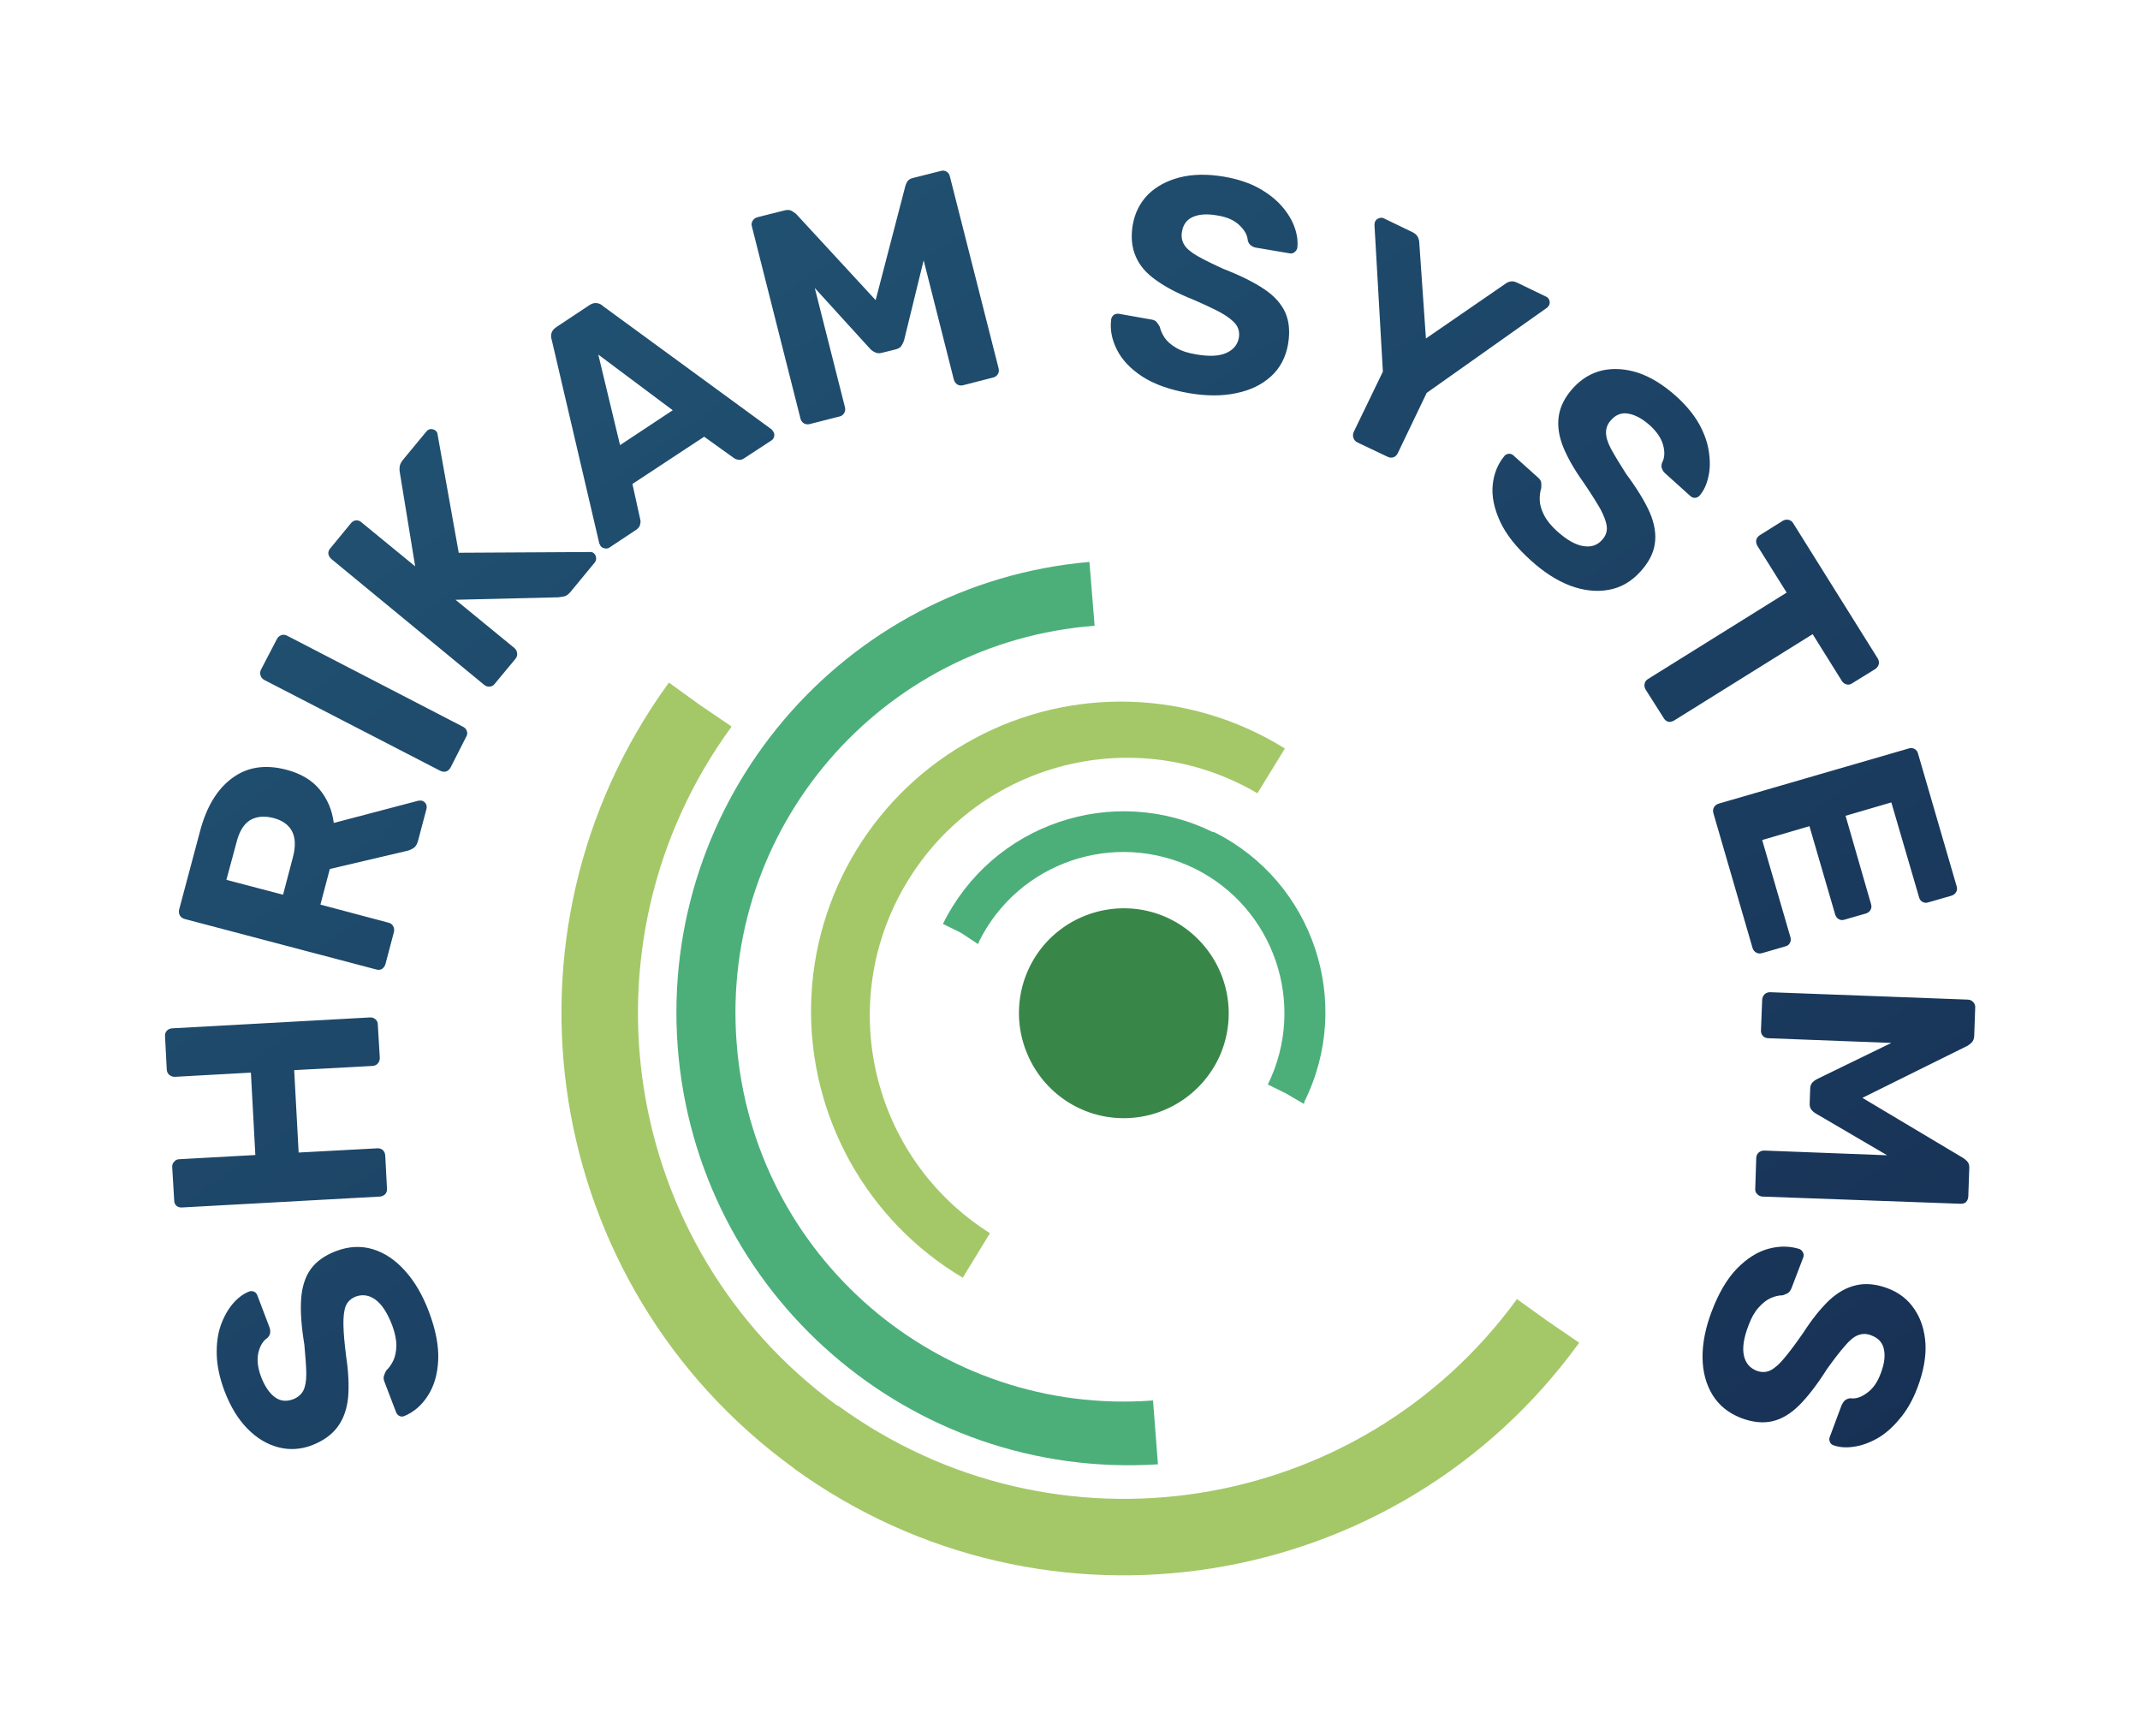
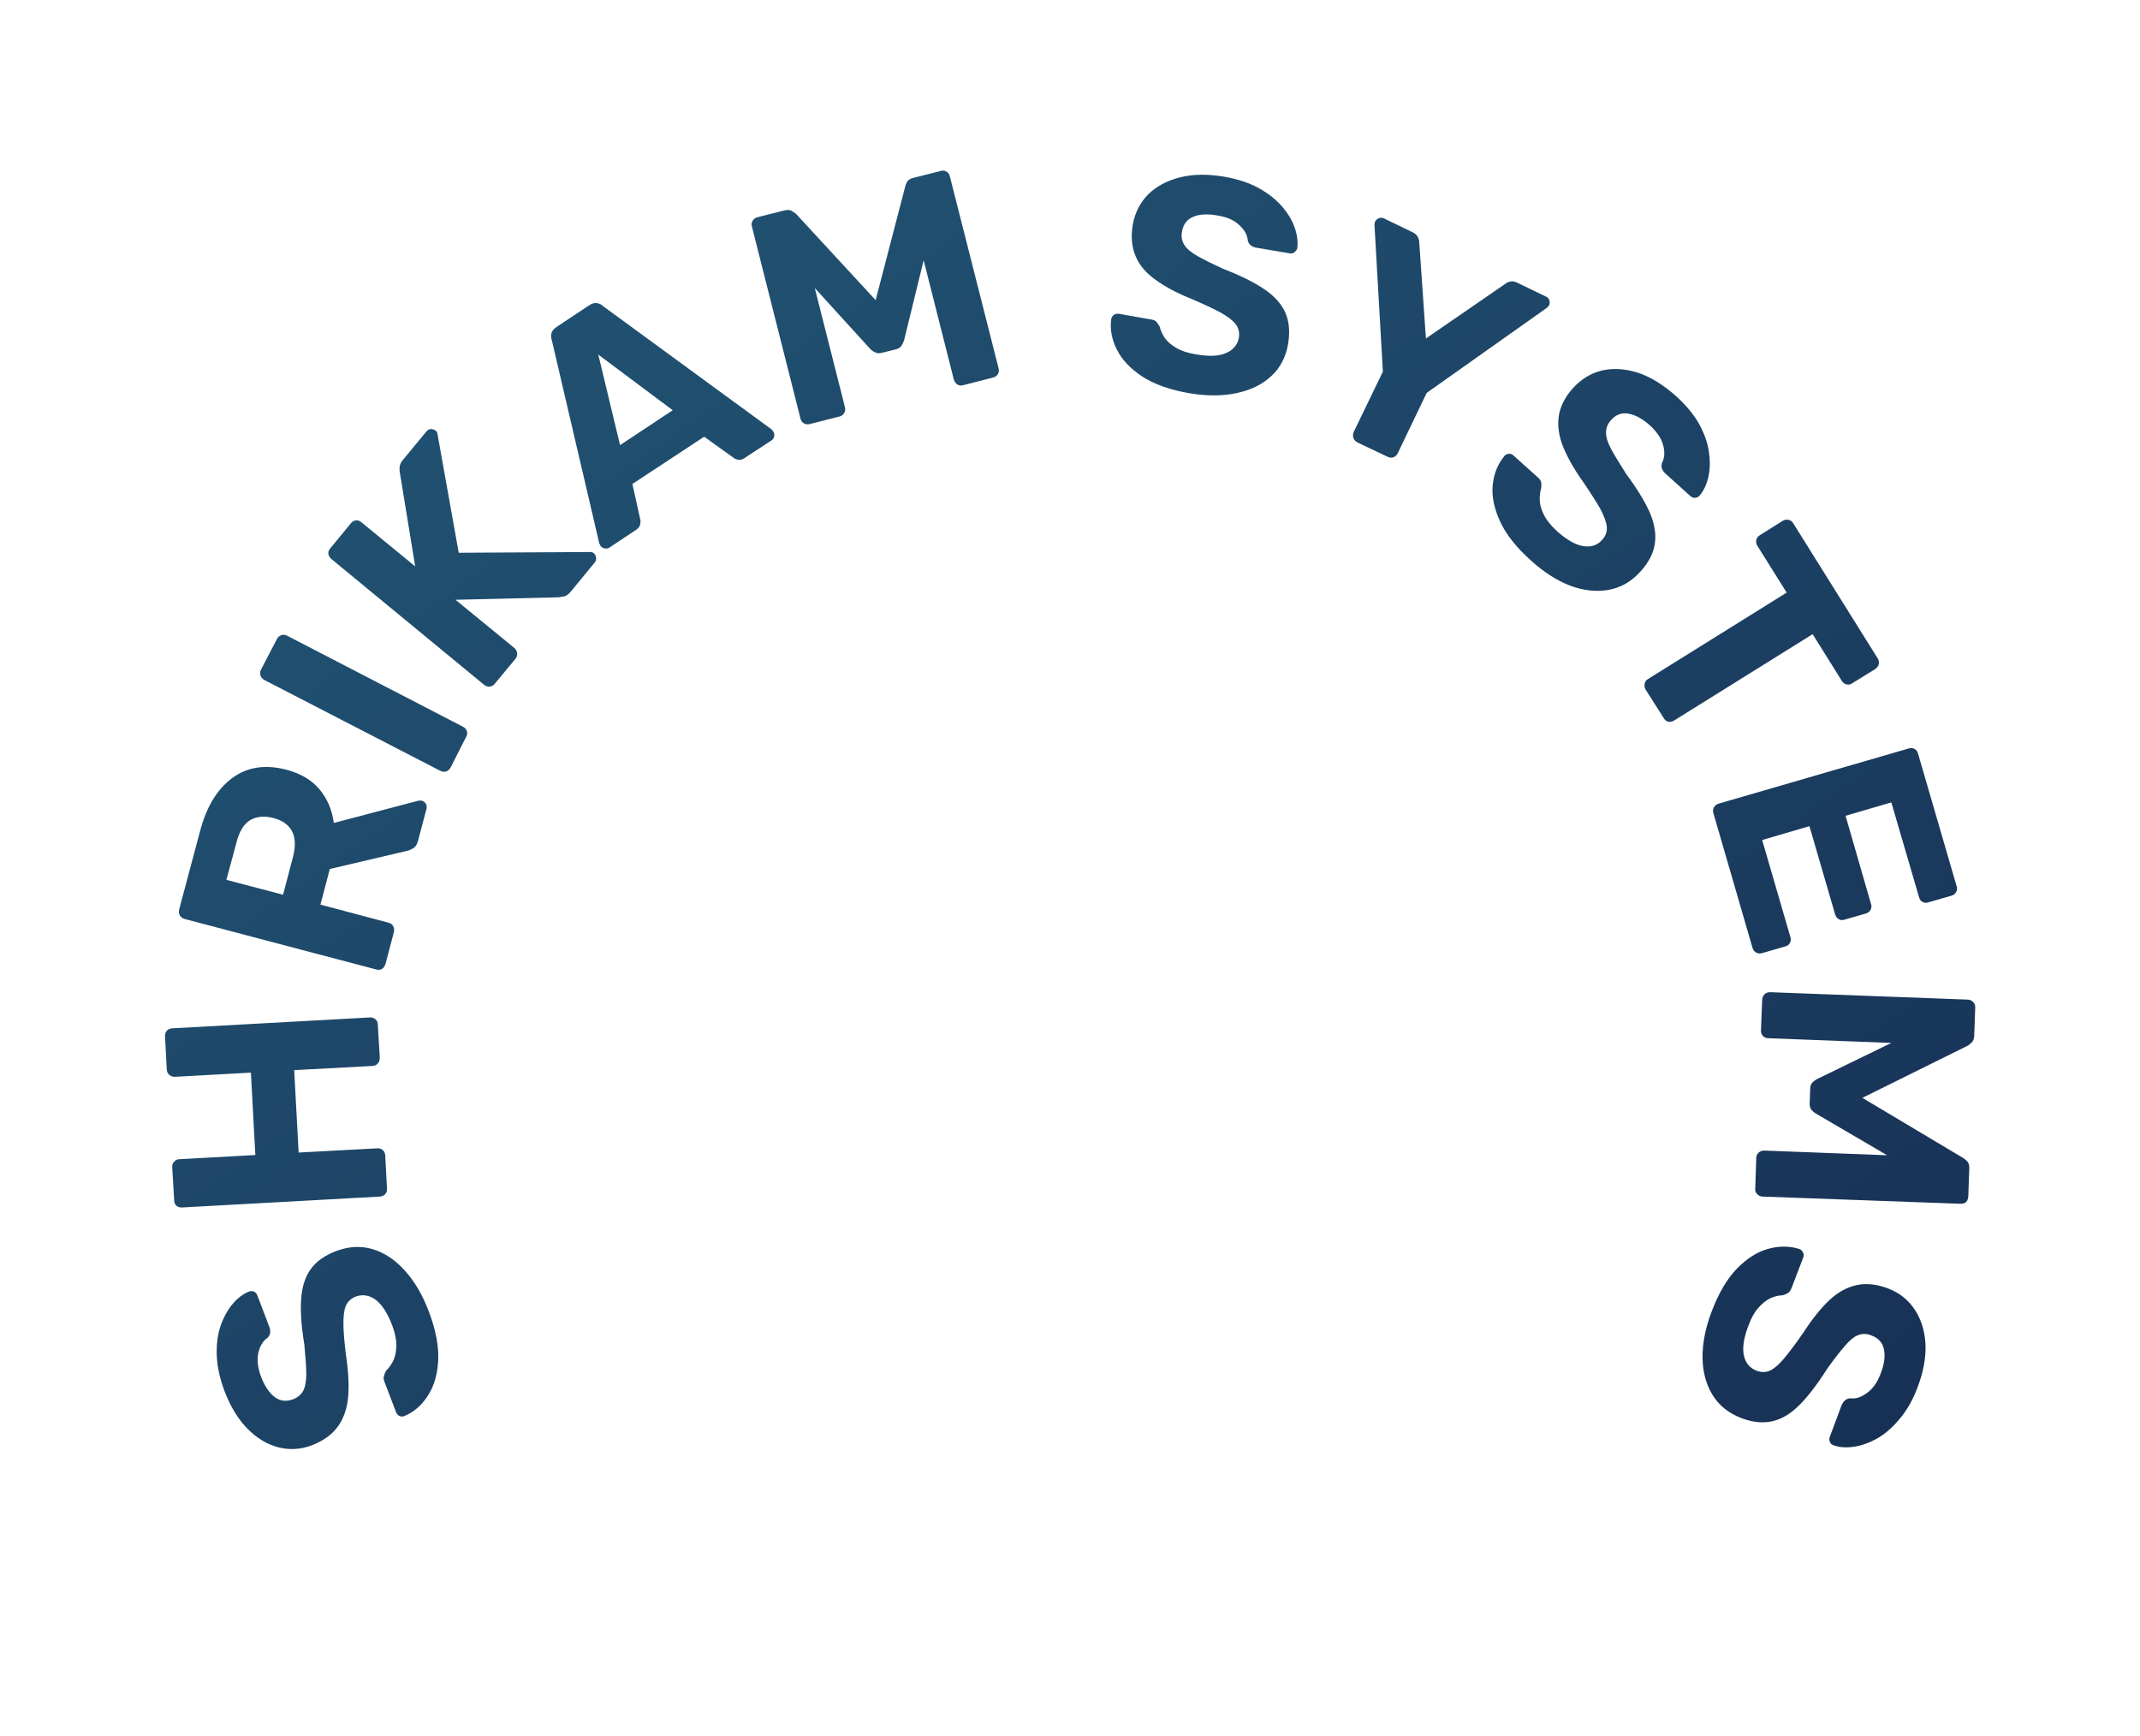
<svg xmlns="http://www.w3.org/2000/svg" version="1.1" viewBox="0 0 8.649 7.016">
  <g transform="matrix(1,0,0,1,2.269,2.271)">
    <rect width="8.649" height="8.649" x="-2.269" y="-3.088" fill="#ffffff" />
    <g>
      <path d=" M -0.536 3.029 Q -0.494 3.14 -0.498 3.226 Q -0.502 3.312 -0.54 3.37 Q -0.577 3.428 -0.635 3.452 Q -0.644 3.456 -0.654 3.452 Q -0.664 3.447 -0.668 3.437 L -0.715 3.314 Q -0.721 3.299 -0.717 3.289 Q -0.714 3.278 -0.708 3.268 Q -0.691 3.252 -0.679 3.227 Q -0.668 3.203 -0.667 3.167 Q -0.667 3.131 -0.684 3.085 Q -0.713 3.01 -0.751 2.982 Q -0.789 2.954 -0.831 2.969 Q -0.861 2.981 -0.872 3.008 Q -0.882 3.035 -0.881 3.084 Q -0.88 3.133 -0.87 3.211 Q -0.856 3.304 -0.862 3.376 Q -0.869 3.447 -0.904 3.495 Q -0.939 3.543 -1.008 3.57 Q -1.077 3.596 -1.145 3.578 Q -1.213 3.56 -1.269 3.503 Q -1.326 3.445 -1.362 3.35 Q -1.391 3.272 -1.393 3.205 Q -1.395 3.138 -1.377 3.086 Q -1.358 3.033 -1.328 2.998 Q -1.298 2.963 -1.263 2.949 Q -1.253 2.945 -1.243 2.949 Q -1.233 2.953 -1.229 2.964 L -1.18 3.093 Q -1.176 3.104 -1.177 3.115 Q -1.178 3.126 -1.188 3.136 Q -1.215 3.154 -1.225 3.197 Q -1.234 3.239 -1.214 3.293 Q -1.192 3.35 -1.159 3.375 Q -1.126 3.4 -1.084 3.384 Q -1.056 3.373 -1.043 3.349 Q -1.031 3.325 -1.031 3.28 Q -1.032 3.235 -1.039 3.163 Q -1.057 3.054 -1.052 2.98 Q -1.047 2.905 -1.013 2.858 Q -0.979 2.811 -0.91 2.785 Q -0.833 2.756 -0.761 2.778 Q -0.69 2.8 -0.632 2.865 Q -0.574 2.929 -0.536 3.029 M -0.705 2.533 Q -0.704 2.546 -0.712 2.555 Q -0.721 2.564 -0.734 2.565 L -1.533 2.609 Q -1.547 2.61 -1.556 2.602 Q -1.565 2.594 -1.565 2.58 L -1.573 2.446 Q -1.574 2.433 -1.565 2.424 Q -1.557 2.414 -1.544 2.414 L -1.237 2.397 L -1.255 2.064 L -1.562 2.081 Q -1.576 2.081 -1.585 2.073 Q -1.594 2.065 -1.595 2.052 L -1.602 1.918 Q -1.603 1.904 -1.595 1.895 Q -1.587 1.886 -1.573 1.885 L -0.774 1.841 Q -0.761 1.84 -0.751 1.849 Q -0.742 1.857 -0.742 1.87 L -0.734 2.004 Q -0.734 2.018 -0.742 2.027 Q -0.75 2.036 -0.763 2.037 L -1.08 2.054 L -1.062 2.387 L -0.745 2.37 Q -0.731 2.369 -0.722 2.377 Q -0.713 2.385 -0.712 2.399 L -0.705 2.533 M -0.711 1.625 Q -0.715 1.638 -0.725 1.645 Q -0.736 1.651 -0.749 1.647 L -1.523 1.443 Q -1.536 1.439 -1.542 1.429 Q -1.548 1.418 -1.545 1.405 L -1.461 1.09 Q -1.422 0.941 -1.331 0.874 Q -1.24 0.806 -1.111 0.84 Q -1.024 0.863 -0.977 0.92 Q -0.93 0.977 -0.92 1.055 L -0.578 0.965 Q -0.57 0.964 -0.564 0.965 Q -0.554 0.968 -0.548 0.977 Q -0.543 0.986 -0.545 0.997 L -0.58 1.129 Q -0.586 1.15 -0.6 1.158 Q -0.614 1.166 -0.625 1.168 L -0.936 1.241 L -0.974 1.385 L -0.699 1.458 Q -0.686 1.461 -0.68 1.472 Q -0.674 1.482 -0.677 1.496 L -0.711 1.625 M -1.125 1.345 L -1.085 1.193 Q -1.068 1.128 -1.089 1.088 Q -1.11 1.049 -1.164 1.035 Q -1.218 1.021 -1.257 1.043 Q -1.296 1.066 -1.313 1.133 L -1.354 1.285 L -1.125 1.345 M -0.448 0.831 Q -0.455 0.843 -0.466 0.847 Q -0.478 0.85 -0.49 0.844 L -1.201 0.477 Q -1.213 0.47 -1.216 0.459 Q -1.22 0.447 -1.214 0.435 L -1.15 0.312 Q -1.144 0.3 -1.132 0.296 Q -1.121 0.292 -1.109 0.298 L -0.398 0.666 Q -0.386 0.672 -0.382 0.684 Q -0.378 0.695 -0.385 0.707 L -0.448 0.831 M -0.269 0.492 Q -0.277 0.503 -0.29 0.504 Q -0.302 0.505 -0.312 0.497 L -0.93 -0.012 Q -0.94 -0.021 -0.942 -0.033 Q -0.943 -0.045 -0.934 -0.055 L -0.851 -0.156 Q -0.843 -0.166 -0.831 -0.168 Q -0.818 -0.169 -0.808 -0.16 L -0.591 0.018 L -0.653 -0.361 Q -0.655 -0.369 -0.654 -0.383 Q -0.653 -0.397 -0.64 -0.413 L -0.545 -0.528 Q -0.538 -0.536 -0.528 -0.537 Q -0.517 -0.537 -0.509 -0.531 Q -0.502 -0.526 -0.501 -0.518 L -0.415 -0.037 L 0.117 -0.04 Q 0.124 -0.041 0.131 -0.035 Q 0.139 -0.028 0.14 -0.018 Q 0.142 -0.007 0.135 0.002 L 0.037 0.121 Q 0.023 0.138 0.008 0.14 Q -0.006 0.142 -0.012 0.143 L -0.428 0.153 L -0.19 0.348 Q -0.18 0.357 -0.179 0.369 Q -0.177 0.381 -0.186 0.392 L -0.269 0.492 M 0.194 -0.058 Q 0.185 -0.052 0.174 -0.055 Q 0.163 -0.057 0.158 -0.065 Q 0.155 -0.071 0.153 -0.075 L -0.039 -0.897 Q -0.044 -0.911 -0.04 -0.925 Q -0.036 -0.939 -0.019 -0.95 L 0.112 -1.037 Q 0.128 -1.048 0.143 -1.046 Q 0.158 -1.044 0.168 -1.034 L 0.849 -0.536 Q 0.853 -0.532 0.856 -0.527 Q 0.862 -0.519 0.86 -0.508 Q 0.858 -0.497 0.849 -0.491 L 0.742 -0.421 Q 0.727 -0.41 0.715 -0.413 Q 0.703 -0.415 0.697 -0.42 L 0.577 -0.506 L 0.287 -0.315 L 0.319 -0.17 Q 0.321 -0.163 0.318 -0.151 Q 0.316 -0.139 0.301 -0.129 L 0.194 -0.058 M 0.237 -0.472 L 0.45 -0.613 L 0.149 -0.838 L 0.237 -0.472 M 1.003 -0.557 Q 0.991 -0.554 0.98 -0.56 Q 0.969 -0.567 0.966 -0.58 L 0.77 -1.355 Q 0.766 -1.368 0.773 -1.379 Q 0.78 -1.39 0.792 -1.393 L 0.903 -1.421 Q 0.921 -1.425 0.932 -1.418 Q 0.943 -1.411 0.948 -1.407 L 1.27 -1.058 L 1.39 -1.519 Q 1.391 -1.524 1.397 -1.536 Q 1.404 -1.548 1.422 -1.552 L 1.533 -1.58 Q 1.546 -1.584 1.557 -1.577 Q 1.567 -1.571 1.57 -1.558 L 1.767 -0.782 Q 1.77 -0.769 1.764 -0.759 Q 1.757 -0.748 1.744 -0.745 L 1.623 -0.714 Q 1.611 -0.711 1.6 -0.717 Q 1.59 -0.724 1.586 -0.737 L 1.464 -1.219 L 1.385 -0.896 Q 1.381 -0.884 1.374 -0.873 Q 1.367 -0.863 1.351 -0.859 L 1.295 -0.845 Q 1.279 -0.841 1.268 -0.847 Q 1.256 -0.852 1.247 -0.862 L 1.024 -1.107 L 1.146 -0.625 Q 1.149 -0.612 1.143 -0.602 Q 1.137 -0.591 1.125 -0.588 L 1.003 -0.557 M 2.537 -0.682 Q 2.421 -0.702 2.348 -0.749 Q 2.276 -0.796 2.245 -0.858 Q 2.214 -0.919 2.222 -0.981 Q 2.224 -0.991 2.232 -0.998 Q 2.241 -1.004 2.252 -1.003 L 2.382 -0.98 Q 2.398 -0.978 2.405 -0.97 Q 2.412 -0.962 2.418 -0.951 Q 2.423 -0.929 2.438 -0.906 Q 2.454 -0.883 2.485 -0.865 Q 2.515 -0.847 2.564 -0.839 Q 2.643 -0.825 2.686 -0.844 Q 2.73 -0.863 2.738 -0.906 Q 2.743 -0.938 2.725 -0.961 Q 2.707 -0.984 2.664 -1.008 Q 2.621 -1.031 2.549 -1.062 Q 2.461 -1.097 2.403 -1.139 Q 2.344 -1.18 2.321 -1.235 Q 2.297 -1.29 2.309 -1.362 Q 2.322 -1.435 2.371 -1.485 Q 2.421 -1.534 2.499 -1.554 Q 2.577 -1.574 2.678 -1.557 Q 2.759 -1.543 2.818 -1.511 Q 2.877 -1.478 2.913 -1.436 Q 2.949 -1.394 2.964 -1.35 Q 2.979 -1.306 2.974 -1.268 Q 2.972 -1.259 2.963 -1.252 Q 2.955 -1.245 2.944 -1.247 L 2.808 -1.27 Q 2.796 -1.272 2.787 -1.279 Q 2.778 -1.285 2.774 -1.299 Q 2.772 -1.331 2.74 -1.361 Q 2.709 -1.391 2.652 -1.4 Q 2.592 -1.411 2.554 -1.395 Q 2.515 -1.379 2.508 -1.334 Q 2.503 -1.305 2.517 -1.282 Q 2.531 -1.259 2.571 -1.236 Q 2.61 -1.214 2.676 -1.184 Q 2.779 -1.144 2.841 -1.102 Q 2.902 -1.061 2.926 -1.007 Q 2.949 -0.954 2.937 -0.881 Q 2.923 -0.8 2.868 -0.75 Q 2.812 -0.699 2.727 -0.682 Q 2.643 -0.664 2.537 -0.682 M 3.217 -0.483 Q 3.205 -0.489 3.201 -0.501 Q 3.197 -0.512 3.202 -0.525 L 3.32 -0.769 L 3.286 -1.363 Q 3.287 -1.367 3.287 -1.37 Q 3.287 -1.373 3.289 -1.376 Q 3.293 -1.385 3.304 -1.389 Q 3.315 -1.393 3.323 -1.389 L 3.441 -1.332 Q 3.456 -1.324 3.462 -1.312 Q 3.467 -1.3 3.467 -1.292 L 3.494 -0.903 L 3.815 -1.124 Q 3.822 -1.13 3.834 -1.133 Q 3.847 -1.136 3.862 -1.129 L 3.98 -1.072 Q 3.989 -1.068 3.993 -1.057 Q 3.996 -1.047 3.992 -1.038 Q 3.99 -1.035 3.988 -1.032 Q 3.986 -1.03 3.983 -1.027 L 3.497 -0.683 L 3.38 -0.439 Q 3.374 -0.427 3.363 -0.423 Q 3.351 -0.419 3.339 -0.425 L 3.217 -0.483 M 3.917 -0.007 Q 3.829 -0.086 3.793 -0.165 Q 3.757 -0.244 3.764 -0.312 Q 3.771 -0.38 3.812 -0.429 Q 3.818 -0.436 3.829 -0.437 Q 3.84 -0.438 3.848 -0.43 L 3.946 -0.342 Q 3.958 -0.332 3.96 -0.321 Q 3.961 -0.31 3.96 -0.298 Q 3.953 -0.276 3.954 -0.249 Q 3.955 -0.222 3.971 -0.19 Q 3.987 -0.158 4.023 -0.125 Q 4.083 -0.071 4.13 -0.064 Q 4.177 -0.056 4.206 -0.089 Q 4.228 -0.113 4.225 -0.142 Q 4.222 -0.171 4.199 -0.214 Q 4.175 -0.256 4.131 -0.321 Q 4.076 -0.398 4.049 -0.464 Q 4.022 -0.531 4.031 -0.59 Q 4.04 -0.649 4.089 -0.703 Q 4.139 -0.758 4.207 -0.774 Q 4.276 -0.789 4.353 -0.764 Q 4.429 -0.738 4.505 -0.67 Q 4.566 -0.615 4.599 -0.556 Q 4.631 -0.497 4.638 -0.442 Q 4.646 -0.387 4.635 -0.342 Q 4.625 -0.297 4.6 -0.268 Q 4.593 -0.26 4.582 -0.259 Q 4.572 -0.258 4.563 -0.266 L 4.461 -0.358 Q 4.452 -0.366 4.448 -0.377 Q 4.444 -0.387 4.448 -0.4 Q 4.464 -0.429 4.453 -0.471 Q 4.442 -0.513 4.399 -0.552 Q 4.354 -0.592 4.313 -0.599 Q 4.272 -0.607 4.242 -0.573 Q 4.222 -0.551 4.222 -0.524 Q 4.221 -0.497 4.242 -0.457 Q 4.264 -0.417 4.303 -0.356 Q 4.369 -0.267 4.399 -0.199 Q 4.428 -0.131 4.419 -0.073 Q 4.411 -0.016 4.361 0.039 Q 4.306 0.1 4.232 0.113 Q 4.158 0.126 4.077 0.096 Q 3.996 0.065 3.917 -0.007 M 4.382 0.516 Q 4.375 0.504 4.378 0.492 Q 4.38 0.48 4.392 0.473 L 4.952 0.124 L 4.833 -0.066 Q 4.827 -0.077 4.829 -0.089 Q 4.832 -0.1 4.842 -0.107 L 4.936 -0.166 Q 4.948 -0.173 4.96 -0.17 Q 4.972 -0.167 4.978 -0.157 L 5.32 0.39 Q 5.327 0.402 5.324 0.414 Q 5.321 0.425 5.31 0.433 L 5.216 0.491 Q 5.206 0.498 5.194 0.495 Q 5.182 0.492 5.175 0.481 L 5.057 0.292 L 4.497 0.641 Q 4.485 0.648 4.474 0.646 Q 4.462 0.643 4.455 0.631 L 4.382 0.516 M 4.656 1.016 Q 4.652 1.003 4.658 0.992 Q 4.664 0.981 4.677 0.977 L 5.445 0.754 Q 5.458 0.75 5.469 0.756 Q 5.48 0.762 5.483 0.775 L 5.639 1.311 Q 5.643 1.324 5.637 1.334 Q 5.631 1.345 5.618 1.349 L 5.524 1.376 Q 5.512 1.38 5.501 1.374 Q 5.49 1.368 5.487 1.355 L 5.375 0.972 L 5.19 1.026 L 5.293 1.383 Q 5.297 1.396 5.291 1.406 Q 5.285 1.417 5.272 1.421 L 5.185 1.446 Q 5.173 1.45 5.163 1.444 Q 5.152 1.438 5.148 1.425 L 5.044 1.068 L 4.853 1.124 L 4.967 1.516 Q 4.971 1.529 4.965 1.54 Q 4.959 1.551 4.946 1.554 L 4.853 1.581 Q 4.84 1.585 4.829 1.579 Q 4.818 1.573 4.814 1.56 L 4.656 1.016 M 4.853 1.769 Q 4.854 1.757 4.862 1.748 Q 4.871 1.739 4.885 1.739 L 5.685 1.769 Q 5.698 1.77 5.706 1.779 Q 5.715 1.789 5.714 1.801 L 5.71 1.915 Q 5.709 1.934 5.699 1.943 Q 5.689 1.952 5.684 1.955 L 5.258 2.166 L 5.667 2.41 Q 5.672 2.413 5.681 2.422 Q 5.691 2.432 5.69 2.45 L 5.686 2.565 Q 5.685 2.578 5.677 2.587 Q 5.668 2.595 5.654 2.594 L 4.854 2.565 Q 4.841 2.564 4.833 2.555 Q 4.824 2.547 4.825 2.533 L 4.829 2.408 Q 4.83 2.395 4.839 2.387 Q 4.848 2.379 4.861 2.379 L 5.358 2.398 L 5.071 2.23 Q 5.06 2.224 5.052 2.214 Q 5.044 2.204 5.045 2.188 L 5.047 2.13 Q 5.047 2.114 5.056 2.104 Q 5.065 2.095 5.077 2.089 L 5.375 1.944 L 4.878 1.925 Q 4.865 1.925 4.856 1.916 Q 4.848 1.907 4.848 1.895 L 4.853 1.769 M 4.649 3.029 Q 4.691 2.918 4.751 2.856 Q 4.812 2.794 4.878 2.776 Q 4.944 2.758 5.004 2.777 Q 5.013 2.781 5.018 2.791 Q 5.023 2.8 5.019 2.811 L 4.972 2.934 Q 4.966 2.949 4.957 2.955 Q 4.948 2.96 4.936 2.964 Q 4.913 2.964 4.888 2.975 Q 4.863 2.986 4.839 3.013 Q 4.815 3.039 4.798 3.085 Q 4.769 3.16 4.779 3.207 Q 4.789 3.253 4.831 3.269 Q 4.861 3.28 4.887 3.267 Q 4.913 3.254 4.944 3.216 Q 4.975 3.179 5.02 3.114 Q 5.071 3.035 5.123 2.985 Q 5.175 2.936 5.234 2.923 Q 5.292 2.91 5.361 2.936 Q 5.43 2.962 5.469 3.021 Q 5.508 3.079 5.513 3.16 Q 5.517 3.24 5.481 3.336 Q 5.452 3.413 5.408 3.464 Q 5.365 3.516 5.317 3.543 Q 5.268 3.57 5.223 3.576 Q 5.177 3.583 5.141 3.57 Q 5.131 3.567 5.127 3.557 Q 5.122 3.547 5.126 3.537 L 5.174 3.408 Q 5.179 3.397 5.187 3.389 Q 5.195 3.382 5.209 3.38 Q 5.241 3.385 5.276 3.359 Q 5.312 3.334 5.332 3.28 Q 5.354 3.223 5.345 3.182 Q 5.337 3.142 5.294 3.126 Q 5.267 3.115 5.241 3.125 Q 5.216 3.134 5.187 3.169 Q 5.157 3.203 5.115 3.262 Q 5.056 3.355 5.003 3.408 Q 4.951 3.46 4.894 3.473 Q 4.837 3.486 4.768 3.46 Q 4.691 3.43 4.652 3.366 Q 4.613 3.302 4.612 3.216 Q 4.611 3.129 4.649 3.029" fill="url(#gradient-265a67e7-2a3d-4a3c-ac90-ed7804eadc12)" fill-rule="nonzero" />
    </g>
    <g clip-path="url(#SvgjsClipPath1002)">
      <g clip-path="url(#SvgjsClipPath1000fe3d5909-cd9b-4205-af3f-25e01825cfd0)">
-         <path d=" M 4.114 3.156 L 4.111 3.159 C 3.374 4.173 1.956 4.399 0.94 3.664 L 0.94 3.664 L 0.937 3.661 C -0.077 2.924 -0.303 1.506 0.432 0.491 L 0.432 0.491 L 0.435 0.488 L 0.558 0.577 L 0.686 0.664 L 0.686 0.668 C 0.048 1.544 0.24 2.771 1.115 3.41 L 1.115 3.41 L 1.118 3.41 C 1.994 4.048 3.221 3.856 3.86 2.982 L 3.86 2.982 L 3.86 2.978 L 3.984 3.067 Z" fill="#a4c868" transform="matrix(1,0,0,1,0,0)" fill-rule="evenodd" />
-       </g>
+         </g>
      <g clip-path="url(#SvgjsClipPath1000fe3d5909-cd9b-4205-af3f-25e01825cfd0)">
-         <path d=" M 1.982 1.515 C 1.857 1.633 1.816 1.814 1.877 1.974 C 1.938 2.135 2.089 2.243 2.26 2.248 C 2.432 2.253 2.589 2.154 2.66 1.998 C 2.73 1.841 2.699 1.658 2.581 1.533 C 2.504 1.451 2.398 1.403 2.285 1.4 C 2.173 1.397 2.064 1.438 1.982 1.515 Z" fill="#398649" transform="matrix(1,0,0,1,0,0)" fill-rule="evenodd" />
-       </g>
+         </g>
      <g clip-path="url(#SvgjsClipPath1000fe3d5909-cd9b-4205-af3f-25e01825cfd0)">
        <path d=" M 2.411 3.647 C 1.411 3.711 0.546 2.959 0.47 1.96 C 0.395 0.961 1.136 0.087 2.134 7.763279004662262e-16 L 2.155 0.258 C 1.29 0.324 0.642 1.077 0.708 1.942 C 0.773 2.806 1.527 3.454 2.391 3.389 Z" fill="#4caf7a" transform="matrix(1,0,0,1,0,0)" fill-rule="evenodd" />
      </g>
      <g clip-path="url(#SvgjsClipPath1000fe3d5909-cd9b-4205-af3f-25e01825cfd0)">
-         <path d=" M 1.622 2.893 C 1.234 2.662 1.001 2.242 1.009 1.792 C 1.018 1.341 1.269 0.93 1.665 0.716 C 2.061 0.501 2.541 0.516 2.924 0.754 L 2.813 0.935 C 2.323 0.647 1.693 0.806 1.398 1.292 C 1.103 1.777 1.251 2.409 1.732 2.713 Z" fill="#a4c868" transform="matrix(1,0,0,1,0,0)" fill-rule="evenodd" />
-       </g>
+         </g>
      <g clip-path="url(#SvgjsClipPath1000fe3d5909-cd9b-4205-af3f-25e01825cfd0)">
        <path d=" M 1.683 1.544 L 1.615 1.499 L 1.542 1.463 C 1.741 1.059 2.229 0.893 2.633 1.092 L 2.638 1.092 C 3.039 1.292 3.202 1.78 3.003 2.181 L 3.003 2.185 L 3 2.19 L 2.928 2.148 L 2.855 2.112 C 3.014 1.789 2.881 1.398 2.559 1.239 L 2.559 1.239 C 2.236 1.081 1.846 1.213 1.687 1.536 L 1.687 1.54 Z" fill="#4caf7a" transform="matrix(1,0,0,1,0,0)" fill-rule="evenodd" />
      </g>
    </g>
  </g>
  <defs>
    <linearGradient id="gradient-265a67e7-2a3d-4a3c-ac90-ed7804eadc12" y1="0" x1="0" y2="1" x2="1">
      <stop stop-color="#225777" offset="0" />
      <stop stop-color="#173054" offset="1" />
    </linearGradient>
    <clipPath id="SvgjsClipPath1002">
-       <path d=" M 0 0 h 4.113 v 4.096 h -4.113 Z" />
-     </clipPath>
+       </clipPath>
    <clipPath id="SvgjsClipPath1000fe3d5909-cd9b-4205-af3f-25e01825cfd0">
-       <path d=" M 0 0 L 4.113 0 L 4.113 4.096 L 0 4.096 Z" />
-     </clipPath>
+       </clipPath>
  </defs>
</svg>